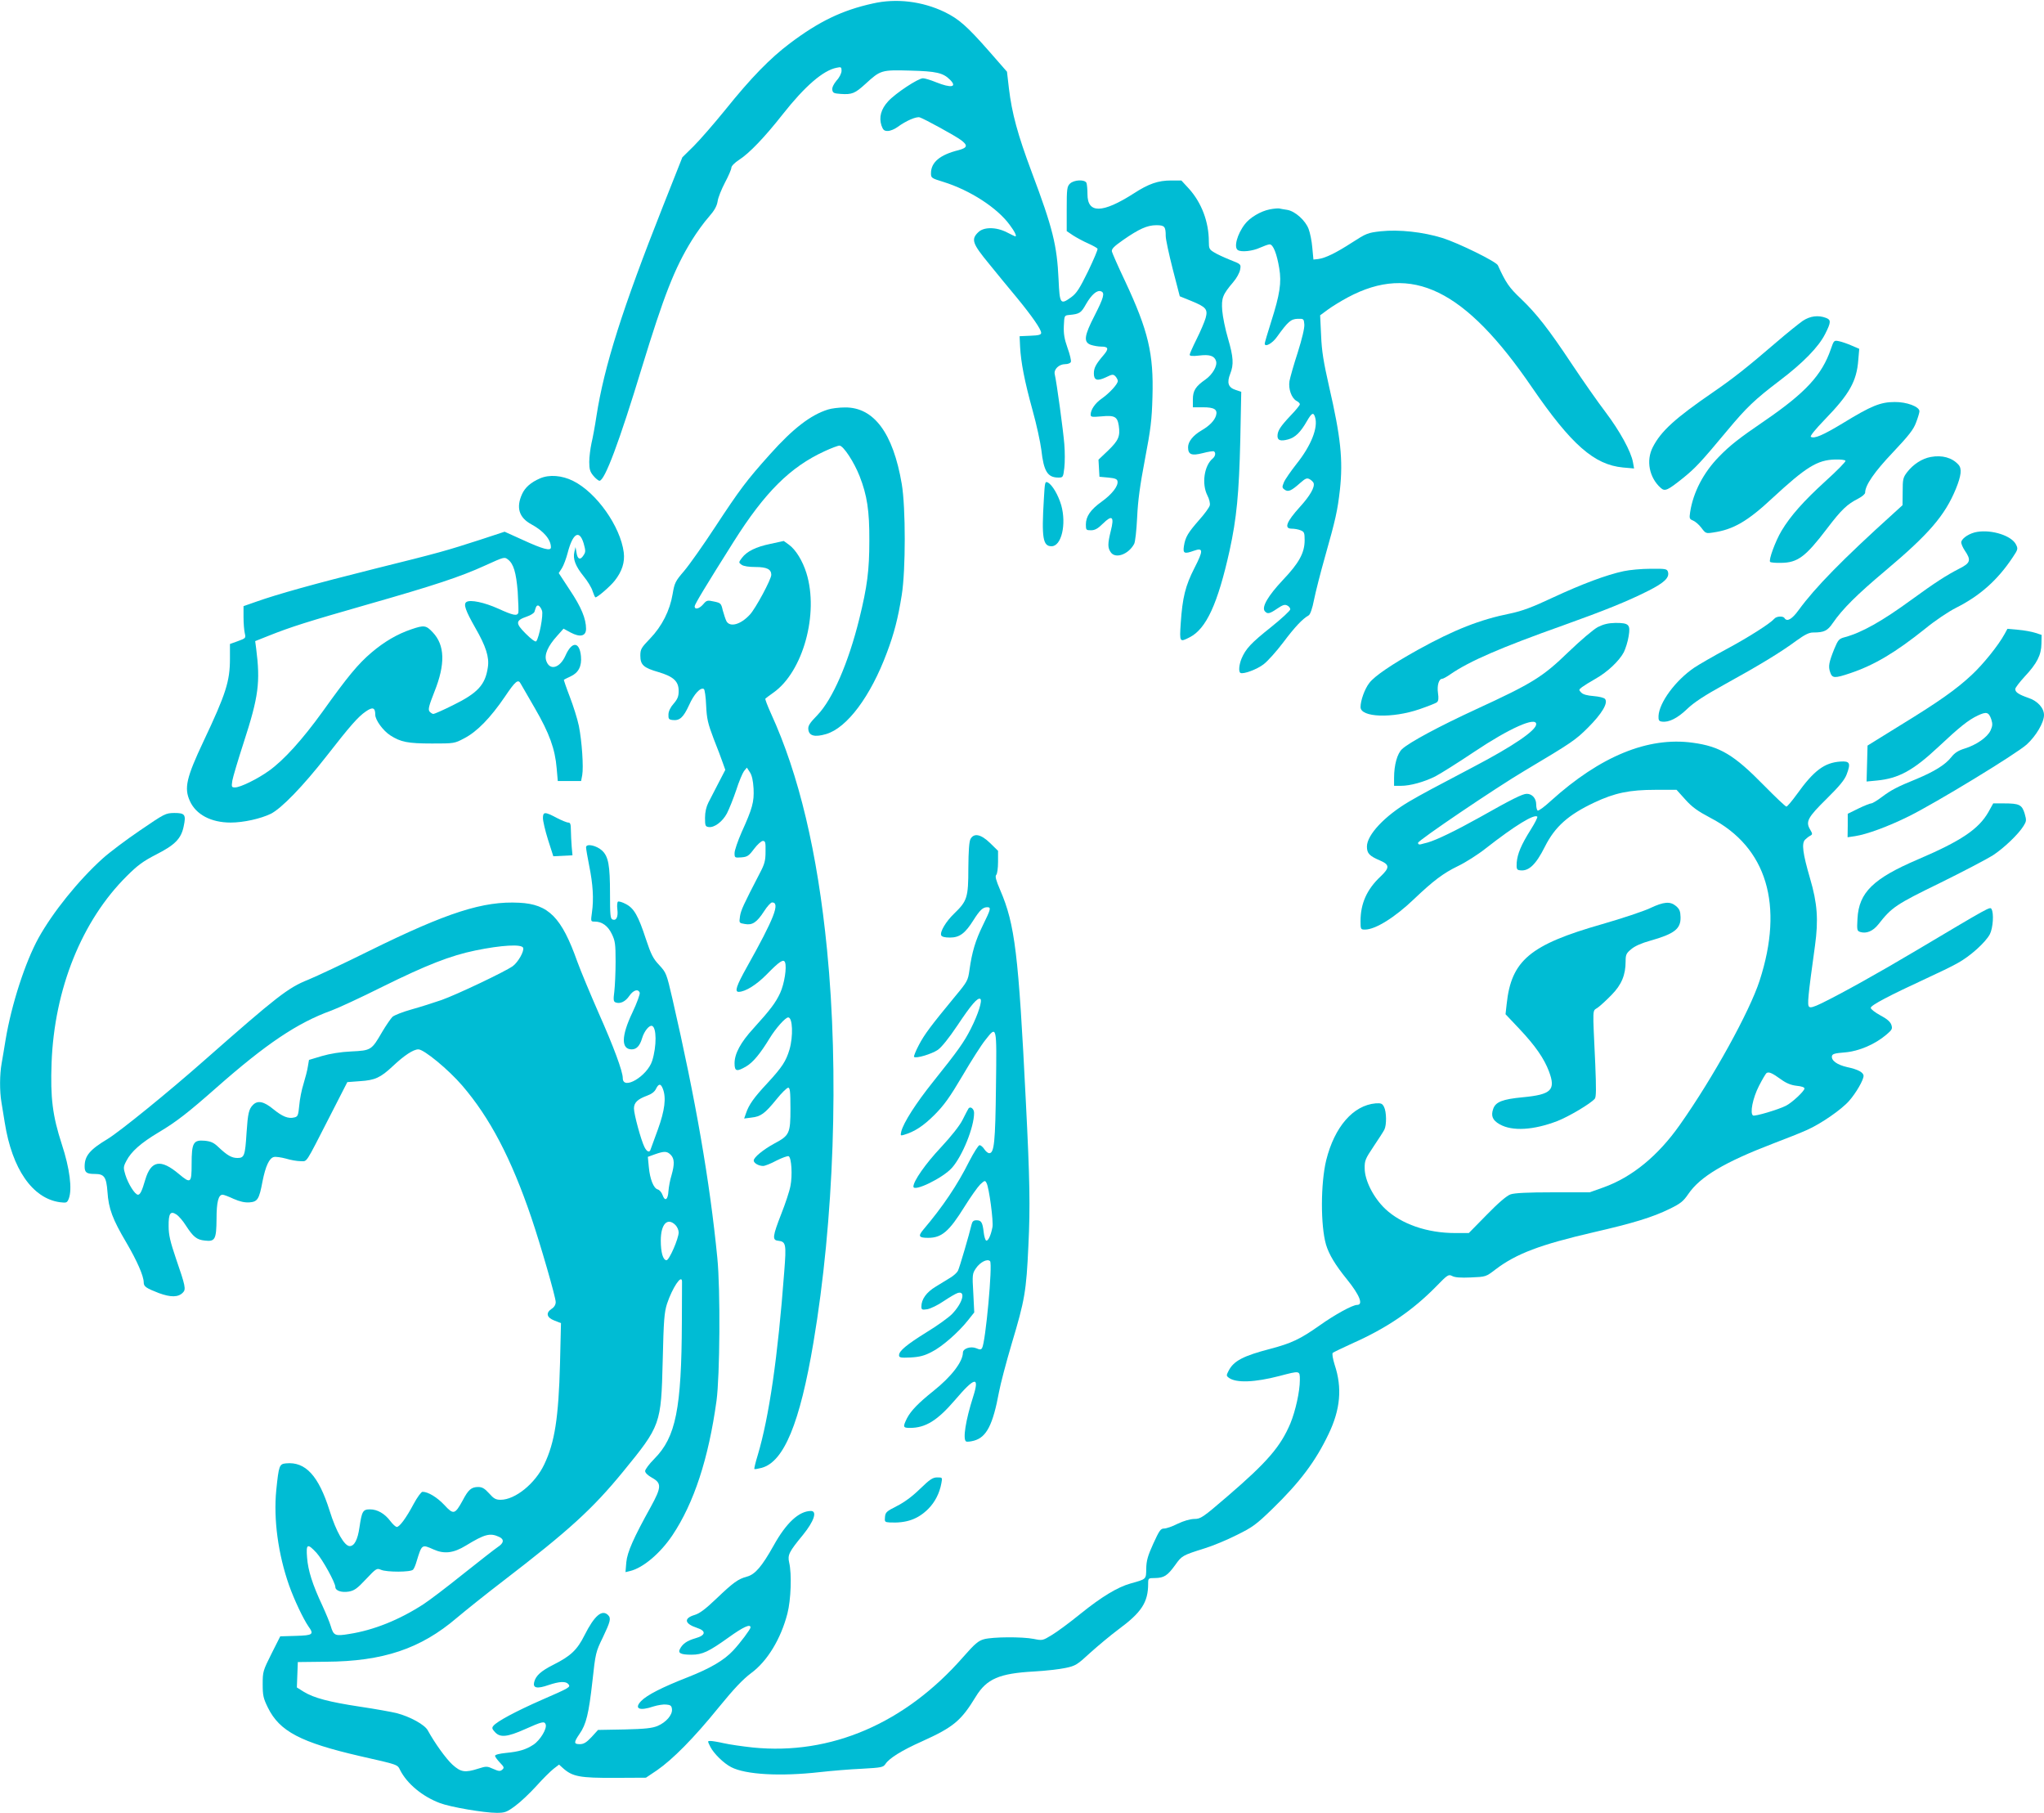
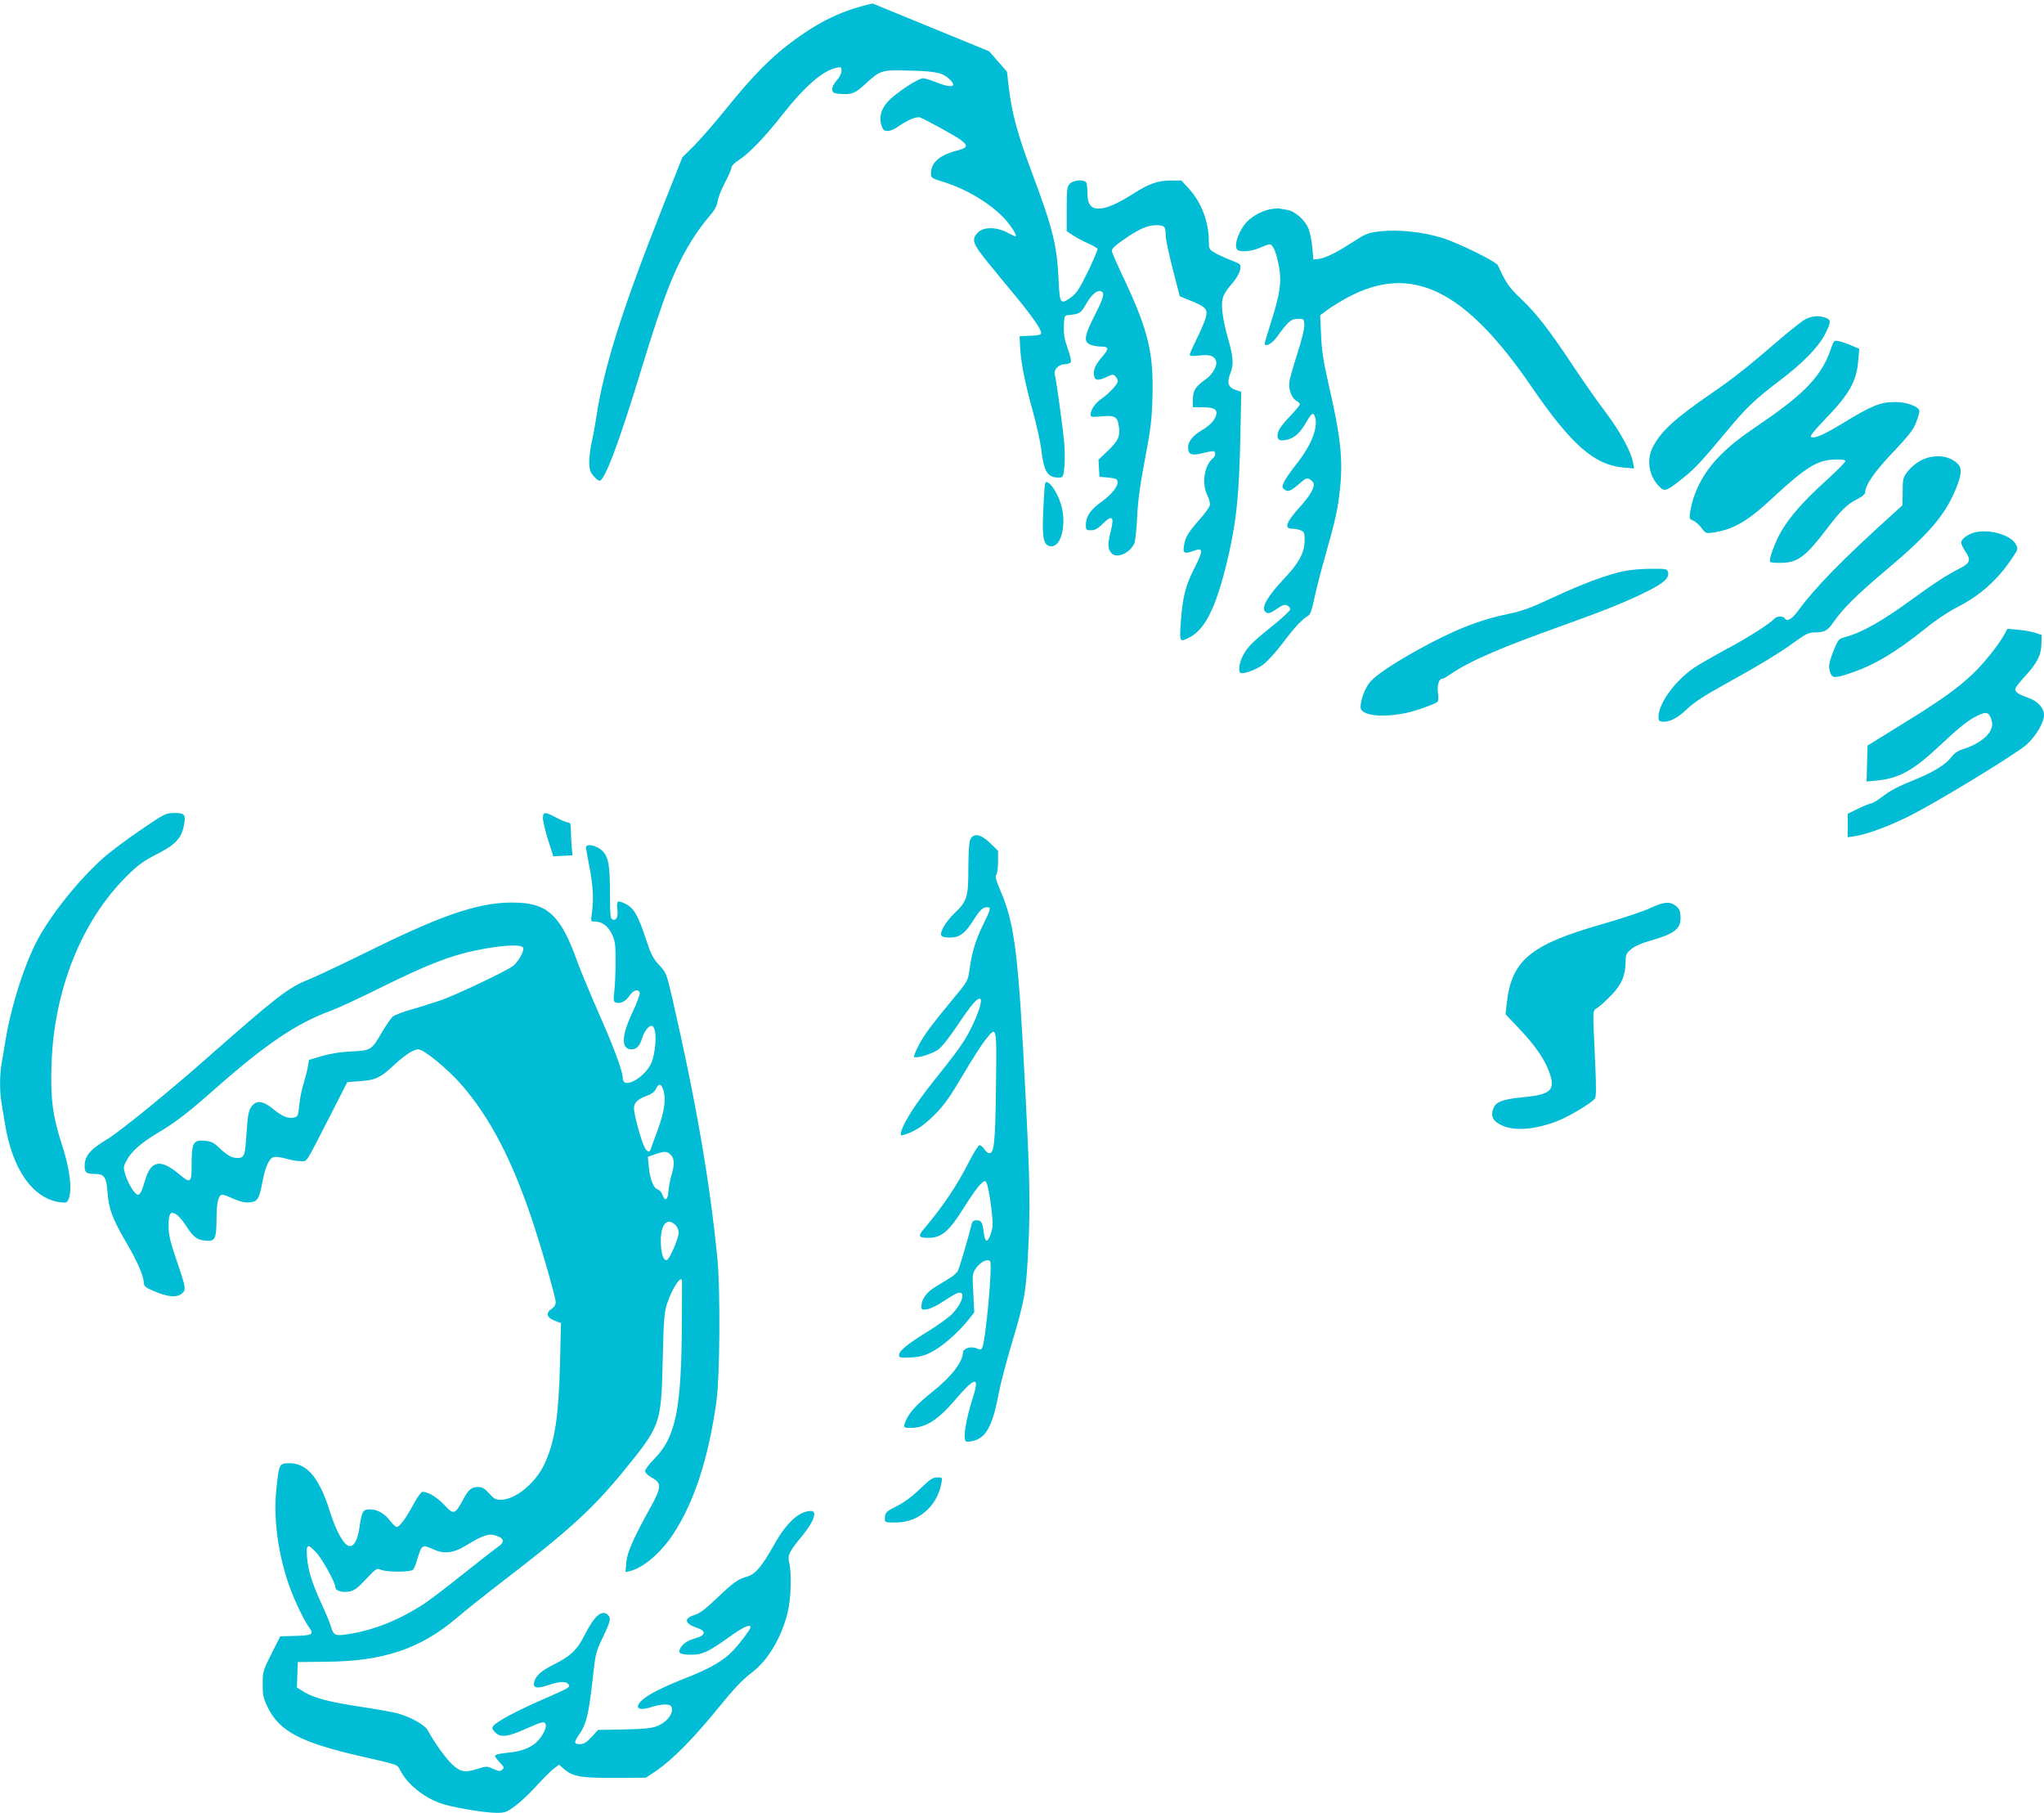
<svg xmlns="http://www.w3.org/2000/svg" version="1.0" width="1280pt" height="1135pt" viewBox="0 0 1280 1135" preserveAspectRatio="xMidYMid meet">
  <g transform="translate(0,1135) scale(0.1,-0.1)" fill="#00bcd4" stroke="none">
-     <path d="M5465 11328 c-191 -42 -336 -112 -518 -249 -125 -94 -244 -216 -407 -419 -69 -85 -157 -186 -196 -225 l-71 -70 -122 -308 c-253 -639 -368 -1001 -416 -1313 -9 -60 -23 -136 -31 -169 -7 -33 -14 -86 -14 -117 0 -46 5 -62 26 -87 14 -17 32 -31 38 -31 33 0 124 243 265 707 139 454 205 623 313 798 31 50 78 115 106 146 36 41 51 68 56 99 3 23 24 75 46 117 22 41 40 83 40 93 0 10 20 31 48 49 64 41 160 141 274 286 138 175 253 275 338 291 27 6 30 4 30 -19 0 -15 -13 -42 -31 -61 -19 -23 -29 -44 -27 -58 3 -20 10 -23 52 -26 72 -5 90 3 156 63 94 86 99 88 279 83 164 -4 207 -14 250 -57 47 -47 8 -54 -87 -16 -34 14 -71 25 -82 25 -30 0 -171 -93 -218 -144 -45 -49 -59 -100 -42 -152 10 -28 17 -34 39 -34 16 0 43 11 62 25 53 39 118 67 139 60 30 -10 222 -115 258 -142 44 -33 41 -48 -15 -63 -117 -29 -173 -76 -173 -145 0 -29 3 -31 78 -54 167 -52 337 -162 415 -269 31 -41 46 -72 35 -72 -2 0 -25 11 -52 25 -68 35 -147 35 -181 0 -45 -44 -35 -71 68 -196 50 -62 129 -158 175 -213 96 -117 152 -198 152 -220 0 -12 -15 -16 -67 -18 l-68 -3 3 -65 c5 -98 28 -217 78 -398 25 -89 49 -201 55 -248 15 -135 39 -174 107 -174 29 0 30 2 37 61 4 34 4 100 0 148 -6 80 -48 388 -60 438 -7 31 27 63 65 63 17 0 33 6 36 14 3 8 -6 47 -21 88 -20 57 -25 88 -23 138 3 64 3 65 33 68 65 6 75 12 106 68 34 59 69 90 94 80 25 -9 17 -39 -40 -151 -66 -128 -71 -167 -24 -184 18 -6 47 -11 65 -11 45 0 49 -13 16 -52 -49 -57 -62 -81 -62 -116 0 -43 21 -50 76 -24 39 19 45 20 59 6 8 -9 15 -22 15 -29 0 -20 -52 -76 -100 -110 -42 -29 -70 -70 -70 -101 0 -15 8 -16 66 -11 84 8 101 -1 110 -58 10 -67 -2 -93 -67 -156 l-60 -57 3 -54 3 -53 55 -5 c42 -4 56 -9 58 -23 6 -29 -34 -81 -98 -127 -71 -51 -100 -93 -100 -144 0 -34 2 -36 32 -36 24 0 43 10 75 42 58 57 72 44 49 -46 -20 -81 -20 -106 0 -134 29 -42 110 -14 146 52 7 11 15 85 19 166 5 108 18 202 49 365 36 188 43 245 47 390 8 271 -26 414 -172 726 -43 90 -79 173 -82 184 -3 16 11 31 71 73 98 68 150 92 207 92 52 0 59 -8 59 -68 0 -20 20 -113 44 -207 l44 -170 69 -28 c96 -39 108 -53 93 -108 -7 -24 -32 -83 -56 -131 -24 -48 -44 -93 -44 -99 0 -8 17 -10 60 -5 65 8 95 -2 105 -34 10 -30 -22 -85 -66 -116 -62 -43 -79 -70 -79 -125 l0 -49 64 0 c71 0 92 -14 81 -52 -10 -32 -41 -64 -91 -93 -53 -31 -84 -70 -84 -105 0 -46 21 -55 92 -37 34 9 66 14 70 11 13 -8 9 -31 -8 -45 -53 -44 -70 -158 -33 -231 12 -23 18 -50 15 -62 -3 -13 -33 -54 -67 -92 -70 -80 -86 -106 -95 -163 -7 -46 2 -51 63 -29 59 21 59 1 3 -108 -57 -112 -75 -184 -86 -346 -8 -120 -7 -120 56 -88 104 53 176 210 250 543 44 202 59 355 67 693 l6 301 -36 12 c-46 15 -55 45 -33 101 23 58 20 104 -14 221 -17 57 -33 136 -36 174 -6 79 2 100 69 179 21 24 40 59 43 78 6 34 6 34 -63 61 -37 15 -83 36 -100 47 -30 18 -33 24 -33 68 0 122 -45 242 -124 330 l-48 52 -64 0 c-81 0 -140 -20 -234 -81 -197 -126 -290 -127 -290 -5 0 30 -3 61 -6 70 -9 24 -79 21 -104 -4 -18 -18 -20 -33 -20 -159 l0 -138 40 -27 c22 -14 64 -37 94 -50 29 -13 56 -28 59 -33 3 -5 -24 -68 -59 -141 -54 -110 -72 -138 -106 -163 -68 -49 -72 -43 -79 111 -10 215 -36 321 -168 672 -89 238 -124 368 -143 525 l-12 104 -112 128 c-138 157 -189 202 -279 246 -140 67 -302 87 -450 53z" />
+     <path d="M5465 11328 c-191 -42 -336 -112 -518 -249 -125 -94 -244 -216 -407 -419 -69 -85 -157 -186 -196 -225 l-71 -70 -122 -308 c-253 -639 -368 -1001 -416 -1313 -9 -60 -23 -136 -31 -169 -7 -33 -14 -86 -14 -117 0 -46 5 -62 26 -87 14 -17 32 -31 38 -31 33 0 124 243 265 707 139 454 205 623 313 798 31 50 78 115 106 146 36 41 51 68 56 99 3 23 24 75 46 117 22 41 40 83 40 93 0 10 20 31 48 49 64 41 160 141 274 286 138 175 253 275 338 291 27 6 30 4 30 -19 0 -15 -13 -42 -31 -61 -19 -23 -29 -44 -27 -58 3 -20 10 -23 52 -26 72 -5 90 3 156 63 94 86 99 88 279 83 164 -4 207 -14 250 -57 47 -47 8 -54 -87 -16 -34 14 -71 25 -82 25 -30 0 -171 -93 -218 -144 -45 -49 -59 -100 -42 -152 10 -28 17 -34 39 -34 16 0 43 11 62 25 53 39 118 67 139 60 30 -10 222 -115 258 -142 44 -33 41 -48 -15 -63 -117 -29 -173 -76 -173 -145 0 -29 3 -31 78 -54 167 -52 337 -162 415 -269 31 -41 46 -72 35 -72 -2 0 -25 11 -52 25 -68 35 -147 35 -181 0 -45 -44 -35 -71 68 -196 50 -62 129 -158 175 -213 96 -117 152 -198 152 -220 0 -12 -15 -16 -67 -18 l-68 -3 3 -65 c5 -98 28 -217 78 -398 25 -89 49 -201 55 -248 15 -135 39 -174 107 -174 29 0 30 2 37 61 4 34 4 100 0 148 -6 80 -48 388 -60 438 -7 31 27 63 65 63 17 0 33 6 36 14 3 8 -6 47 -21 88 -20 57 -25 88 -23 138 3 64 3 65 33 68 65 6 75 12 106 68 34 59 69 90 94 80 25 -9 17 -39 -40 -151 -66 -128 -71 -167 -24 -184 18 -6 47 -11 65 -11 45 0 49 -13 16 -52 -49 -57 -62 -81 -62 -116 0 -43 21 -50 76 -24 39 19 45 20 59 6 8 -9 15 -22 15 -29 0 -20 -52 -76 -100 -110 -42 -29 -70 -70 -70 -101 0 -15 8 -16 66 -11 84 8 101 -1 110 -58 10 -67 -2 -93 -67 -156 l-60 -57 3 -54 3 -53 55 -5 c42 -4 56 -9 58 -23 6 -29 -34 -81 -98 -127 -71 -51 -100 -93 -100 -144 0 -34 2 -36 32 -36 24 0 43 10 75 42 58 57 72 44 49 -46 -20 -81 -20 -106 0 -134 29 -42 110 -14 146 52 7 11 15 85 19 166 5 108 18 202 49 365 36 188 43 245 47 390 8 271 -26 414 -172 726 -43 90 -79 173 -82 184 -3 16 11 31 71 73 98 68 150 92 207 92 52 0 59 -8 59 -68 0 -20 20 -113 44 -207 l44 -170 69 -28 c96 -39 108 -53 93 -108 -7 -24 -32 -83 -56 -131 -24 -48 -44 -93 -44 -99 0 -8 17 -10 60 -5 65 8 95 -2 105 -34 10 -30 -22 -85 -66 -116 -62 -43 -79 -70 -79 -125 l0 -49 64 0 c71 0 92 -14 81 -52 -10 -32 -41 -64 -91 -93 -53 -31 -84 -70 -84 -105 0 -46 21 -55 92 -37 34 9 66 14 70 11 13 -8 9 -31 -8 -45 -53 -44 -70 -158 -33 -231 12 -23 18 -50 15 -62 -3 -13 -33 -54 -67 -92 -70 -80 -86 -106 -95 -163 -7 -46 2 -51 63 -29 59 21 59 1 3 -108 -57 -112 -75 -184 -86 -346 -8 -120 -7 -120 56 -88 104 53 176 210 250 543 44 202 59 355 67 693 l6 301 -36 12 c-46 15 -55 45 -33 101 23 58 20 104 -14 221 -17 57 -33 136 -36 174 -6 79 2 100 69 179 21 24 40 59 43 78 6 34 6 34 -63 61 -37 15 -83 36 -100 47 -30 18 -33 24 -33 68 0 122 -45 242 -124 330 l-48 52 -64 0 c-81 0 -140 -20 -234 -81 -197 -126 -290 -127 -290 -5 0 30 -3 61 -6 70 -9 24 -79 21 -104 -4 -18 -18 -20 -33 -20 -159 l0 -138 40 -27 c22 -14 64 -37 94 -50 29 -13 56 -28 59 -33 3 -5 -24 -68 -59 -141 -54 -110 -72 -138 -106 -163 -68 -49 -72 -43 -79 111 -10 215 -36 321 -168 672 -89 238 -124 368 -143 525 l-12 104 -112 128 z" />
    <path d="M7951 10039 c-56 -11 -124 -51 -155 -92 -49 -63 -71 -147 -44 -163 22 -14 93 -6 138 15 25 11 52 21 61 21 22 0 45 -59 60 -150 15 -89 4 -163 -51 -335 -22 -69 -40 -131 -40 -136 0 -25 47 0 76 41 70 97 87 112 130 114 38 1 39 0 42 -35 2 -22 -14 -89 -41 -175 -25 -76 -48 -158 -52 -180 -8 -49 13 -107 44 -124 12 -6 21 -15 21 -21 0 -6 -26 -38 -59 -72 -64 -68 -81 -95 -81 -127 0 -27 19 -34 67 -21 44 12 77 44 117 114 30 52 41 58 51 26 21 -65 -24 -179 -117 -295 -35 -45 -71 -96 -78 -114 -12 -29 -12 -34 5 -46 22 -16 42 -7 98 43 32 28 41 32 58 23 11 -6 22 -17 25 -24 9 -25 -22 -80 -85 -149 -85 -94 -102 -137 -52 -137 16 0 41 -4 55 -10 23 -9 26 -15 26 -62 0 -79 -35 -143 -136 -249 -93 -99 -134 -169 -114 -195 17 -20 29 -18 79 16 34 23 47 27 62 19 11 -5 19 -16 19 -24 0 -8 -54 -58 -120 -111 -126 -100 -159 -136 -185 -197 -16 -39 -20 -83 -7 -90 17 -10 104 22 145 54 25 19 80 80 123 137 72 96 121 148 159 169 10 6 23 42 34 99 10 50 41 171 69 270 66 233 78 287 93 419 20 185 5 329 -68 645 -35 155 -46 221 -50 321 l-6 125 49 36 c27 20 83 54 124 76 400 214 734 51 1154 -564 246 -358 389 -484 570 -501 l69 -6 -7 39 c-12 67 -82 195 -172 314 -48 63 -141 196 -207 295 -152 229 -225 321 -323 415 -73 69 -94 99 -144 209 -10 23 -246 139 -347 171 -123 38 -272 54 -386 42 -82 -9 -91 -13 -181 -71 -102 -66 -167 -97 -212 -103 l-29 -3 -7 74 c-3 40 -14 93 -23 117 -20 54 -85 112 -134 120 -20 3 -43 7 -51 9 -8 1 -35 -1 -59 -6z" />
    <path d="M11289 9341 c-24 -17 -98 -76 -164 -133 -185 -159 -270 -226 -395 -312 -242 -166 -329 -246 -380 -346 -43 -84 -22 -190 49 -254 27 -25 43 -17 142 62 76 62 106 93 276 297 120 144 171 193 329 313 145 110 243 210 284 292 37 73 37 88 4 100 -48 18 -98 12 -145 -19z" />
    <path d="M11465 9164 c-55 -161 -158 -273 -415 -449 -161 -110 -216 -153 -285 -224 -97 -99 -162 -223 -181 -348 -6 -39 -4 -43 18 -52 13 -5 37 -25 52 -45 27 -36 29 -37 74 -30 125 18 215 69 373 217 209 193 279 237 390 240 36 1 63 -2 66 -8 2 -6 -55 -64 -126 -128 -137 -125 -218 -216 -275 -311 -38 -64 -82 -183 -71 -194 4 -4 34 -7 68 -6 104 1 153 37 287 213 92 121 127 154 198 190 23 12 42 28 42 37 0 46 58 130 175 253 99 105 128 142 144 186 12 31 21 62 21 70 0 29 -80 59 -155 58 -89 0 -147 -24 -322 -131 -129 -78 -181 -100 -203 -87 -7 4 29 48 87 108 155 160 200 240 210 373 l6 70 -49 21 c-27 12 -63 24 -79 27 -30 6 -31 5 -50 -50z" />
-     <path d="M5185 8786 c-109 -34 -220 -120 -362 -279 -149 -166 -189 -220 -345 -457 -74 -113 -161 -236 -194 -275 -56 -65 -60 -75 -72 -145 -17 -102 -66 -200 -141 -278 -56 -58 -61 -67 -61 -107 0 -58 20 -76 114 -103 94 -28 126 -58 126 -118 0 -34 -7 -51 -31 -79 -20 -22 -32 -47 -33 -67 -1 -29 2 -33 26 -36 44 -5 67 15 103 93 31 70 72 114 93 101 5 -3 12 -49 14 -103 4 -84 11 -113 47 -208 24 -60 50 -129 58 -153 l15 -42 -43 -83 c-23 -45 -52 -100 -63 -122 -13 -26 -21 -59 -21 -95 0 -50 2 -55 23 -58 35 -5 86 33 114 85 14 27 40 92 58 145 17 54 40 108 49 120 l18 22 19 -29 c13 -20 20 -52 23 -102 4 -84 -7 -124 -75 -274 -24 -55 -44 -113 -44 -130 0 -29 1 -30 42 -27 38 3 47 9 80 53 21 28 46 50 55 50 16 0 18 -9 17 -67 0 -57 -6 -78 -36 -135 -103 -199 -118 -231 -124 -270 -6 -42 -6 -42 30 -48 47 -9 75 9 121 80 19 30 42 55 50 55 52 0 13 -100 -158 -405 -66 -118 -78 -155 -51 -155 42 1 111 44 175 109 80 82 106 99 115 76 12 -31 -4 -134 -30 -191 -28 -61 -61 -105 -168 -223 -80 -87 -118 -158 -118 -218 0 -51 13 -55 74 -19 42 25 87 79 146 176 38 62 98 130 116 130 28 0 32 -118 8 -201 -22 -73 -45 -109 -137 -209 -86 -92 -117 -136 -135 -189 l-12 -34 46 6 c58 6 84 25 157 115 32 40 65 72 73 72 11 0 14 -24 14 -131 0 -155 -6 -168 -100 -218 -70 -38 -130 -87 -130 -107 0 -16 31 -34 59 -34 11 0 49 15 84 34 36 18 70 30 76 27 18 -11 24 -121 11 -186 -6 -33 -32 -111 -57 -174 -55 -141 -58 -165 -21 -169 50 -6 53 -18 39 -195 -40 -534 -95 -910 -166 -1148 -14 -45 -23 -84 -21 -86 2 -3 23 1 46 7 139 38 239 279 324 785 129 765 161 1692 85 2460 -60 610 -176 1096 -351 1478 -22 49 -38 90 -35 93 2 2 25 20 51 38 185 131 285 494 206 748 -24 77 -67 147 -110 178 l-32 23 -83 -18 c-92 -19 -148 -47 -179 -88 -21 -28 -21 -29 -2 -43 13 -9 45 -14 87 -14 71 0 99 -14 99 -49 0 -28 -99 -212 -134 -249 -58 -63 -125 -81 -147 -41 -6 12 -16 43 -23 68 -10 44 -13 46 -55 55 -41 9 -46 8 -67 -17 -25 -29 -54 -36 -54 -13 0 12 73 133 244 404 195 309 354 468 570 567 41 19 83 35 93 35 24 0 91 -102 126 -191 47 -120 62 -217 61 -404 0 -185 -13 -287 -63 -490 -68 -275 -167 -503 -262 -602 -49 -50 -60 -68 -57 -90 4 -40 40 -50 111 -29 131 38 279 236 381 510 45 119 70 216 93 361 25 156 25 548 0 695 -54 319 -175 481 -356 479 -37 0 -84 -6 -106 -13z" />
    <path d="M12091 8489 c-55 -10 -110 -46 -148 -95 -26 -34 -28 -45 -28 -122 l-1 -85 -56 -51 c-320 -289 -491 -464 -594 -605 -42 -58 -73 -76 -89 -51 -9 15 -51 12 -64 -4 -25 -29 -161 -116 -301 -191 -80 -43 -170 -95 -200 -115 -118 -80 -220 -219 -224 -303 -1 -26 3 -33 22 -35 42 -6 97 21 157 79 44 42 108 84 235 154 218 120 354 203 447 272 54 39 81 53 107 53 69 0 90 10 124 60 60 87 150 177 330 328 272 229 371 344 440 511 34 84 39 127 16 152 -40 44 -102 61 -173 48z" />
-     <path d="M3382 8355 c-58 -25 -94 -57 -113 -99 -38 -84 -19 -147 59 -189 77 -42 122 -95 122 -144 0 -25 -51 -11 -177 47 l-113 51 -152 -50 c-217 -70 -251 -80 -658 -181 -384 -96 -612 -160 -745 -207 l-80 -28 0 -70 c0 -38 4 -84 8 -100 7 -30 6 -31 -43 -49 l-50 -18 0 -92 c0 -141 -25 -220 -165 -516 -108 -229 -123 -294 -86 -375 38 -85 133 -135 255 -135 81 0 188 24 252 55 66 33 202 173 348 360 149 191 198 247 246 280 44 31 60 25 60 -20 0 -33 49 -100 94 -129 65 -42 110 -51 261 -51 139 0 141 0 203 33 79 41 163 127 253 259 68 101 84 113 100 82 5 -8 45 -77 89 -154 91 -157 126 -255 136 -375 l7 -80 73 0 73 0 7 37 c9 50 -2 213 -21 308 -9 44 -35 126 -57 183 -22 57 -38 105 -37 106 2 2 21 11 42 21 50 23 71 64 65 127 -9 93 -57 94 -97 3 -35 -78 -98 -96 -120 -33 -14 39 10 93 68 157 l40 45 44 -24 c60 -32 97 -23 97 23 0 63 -30 136 -101 242 l-70 107 20 31 c11 18 27 61 36 96 32 123 73 148 100 59 13 -47 13 -54 -1 -75 -20 -32 -38 -25 -44 18 l-6 34 -7 -30 c-11 -44 7 -90 57 -152 25 -30 51 -73 57 -94 7 -21 15 -39 18 -39 13 0 94 70 121 105 45 57 64 115 56 177 -21 162 -170 374 -317 447 -70 35 -149 41 -207 16z m-201 -508 c35 -27 51 -80 61 -201 4 -66 6 -126 4 -133 -8 -21 -33 -16 -125 26 -89 40 -176 58 -200 42 -20 -13 -7 -52 55 -161 67 -116 89 -185 79 -248 -16 -110 -63 -161 -220 -238 -60 -30 -115 -54 -121 -54 -6 0 -17 7 -24 15 -10 13 -5 34 30 123 70 174 66 293 -10 373 -42 45 -55 46 -134 19 -89 -30 -170 -78 -249 -145 -85 -72 -150 -151 -308 -372 -125 -173 -241 -302 -335 -369 -71 -51 -179 -104 -212 -104 -22 0 -23 3 -17 43 4 23 36 130 71 238 94 289 105 378 78 590 l-6 45 83 33 c143 57 242 88 619 196 417 119 584 174 737 244 121 55 122 55 144 38z m213 -320 c10 -26 -18 -170 -36 -192 -5 -6 -31 13 -66 48 -66 66 -64 82 8 107 24 8 45 22 47 30 11 37 14 41 26 38 6 -3 16 -16 21 -31z" />
    <path d="M6537 8227 c-15 -246 -6 -297 48 -297 62 0 94 137 61 256 -19 65 -56 128 -84 143 -18 9 -19 3 -25 -102z" />
    <path d="M12382 8020 c-46 -7 -95 -38 -100 -63 -2 -9 8 -33 22 -54 41 -60 36 -78 -34 -113 -82 -42 -153 -88 -300 -195 -185 -135 -310 -205 -416 -234 -38 -10 -43 -16 -67 -73 -34 -85 -39 -110 -26 -147 13 -38 27 -39 125 -6 152 51 284 130 469 278 62 51 147 108 195 132 149 75 259 173 353 314 35 52 35 55 21 83 -28 54 -149 93 -242 78z" />
    <path d="M10168 7774 c-108 -23 -260 -80 -443 -165 -132 -62 -192 -84 -267 -100 -190 -38 -352 -102 -578 -227 -162 -90 -273 -165 -305 -208 -29 -37 -55 -110 -55 -151 0 -65 199 -72 370 -13 52 18 101 37 108 43 10 8 12 24 7 58 -7 48 6 89 26 89 6 0 30 13 54 30 118 81 314 166 705 305 257 92 401 150 532 216 101 51 134 83 123 119 -6 18 -14 20 -108 19 -56 0 -132 -7 -169 -15z" />
-     <path d="M10006 7424 c-28 -15 -108 -83 -185 -157 -160 -155 -224 -195 -576 -357 -232 -107 -420 -208 -465 -250 -30 -28 -50 -99 -50 -180 l0 -50 43 0 c58 0 145 24 215 59 31 16 141 85 244 154 221 148 388 222 388 173 0 -39 -144 -137 -392 -267 -244 -128 -328 -173 -403 -217 -153 -90 -265 -209 -265 -282 0 -43 15 -59 83 -88 60 -26 60 -45 2 -100 -85 -80 -125 -168 -125 -279 0 -51 1 -53 28 -53 65 0 187 76 307 191 121 115 183 162 276 207 46 22 125 72 174 111 183 143 303 216 322 198 3 -4 -15 -40 -41 -81 -61 -97 -83 -151 -88 -206 -2 -37 0 -45 15 -48 57 -11 103 30 162 148 63 125 147 199 308 275 129 61 222 80 384 80 l132 0 55 -61 c43 -48 77 -72 158 -115 352 -183 461 -545 307 -1019 -63 -194 -292 -609 -499 -902 -137 -195 -300 -328 -478 -392 l-87 -31 -230 0 c-157 0 -241 -4 -266 -13 -23 -8 -75 -52 -148 -127 l-113 -115 -85 0 c-176 0 -337 56 -438 151 -73 69 -129 178 -129 254 -1 48 4 60 55 136 31 46 62 94 68 106 15 29 14 112 -2 143 -11 21 -18 24 -52 22 -141 -12 -258 -147 -310 -356 -35 -145 -36 -409 -1 -529 18 -60 57 -126 131 -217 80 -99 104 -160 63 -160 -28 0 -138 -60 -235 -129 -122 -86 -176 -111 -308 -146 -169 -44 -229 -75 -261 -137 -15 -29 -15 -32 1 -44 46 -34 163 -29 317 11 130 34 128 35 128 -25 0 -71 -27 -193 -59 -271 -61 -145 -144 -242 -393 -456 -158 -136 -169 -143 -210 -143 -27 -1 -65 -12 -103 -30 -33 -17 -71 -30 -85 -30 -22 0 -30 -12 -68 -95 -35 -77 -43 -107 -44 -156 -1 -68 2 -65 -98 -93 -82 -23 -181 -83 -314 -190 -65 -53 -145 -112 -178 -132 -59 -36 -60 -36 -115 -25 -72 14 -255 13 -311 -2 -36 -10 -57 -28 -130 -111 -364 -416 -829 -616 -1317 -567 -66 7 -148 19 -183 27 -35 8 -72 14 -83 14 -19 0 -19 0 0 -38 22 -42 83 -102 130 -126 90 -47 308 -59 556 -31 72 8 190 18 262 21 124 7 134 9 148 30 24 36 100 84 230 142 197 89 244 129 336 280 68 111 147 145 364 157 72 4 160 14 197 22 63 13 74 20 155 95 49 44 127 109 175 145 147 108 188 171 188 288 0 34 1 35 43 35 57 1 78 15 126 81 42 59 45 61 185 105 49 15 139 52 200 83 100 49 123 66 225 165 172 167 270 298 351 468 74 154 86 289 38 433 -12 39 -17 69 -12 75 5 4 59 30 120 58 217 96 379 206 528 358 71 73 77 77 100 65 16 -9 53 -12 117 -9 94 4 94 4 154 50 130 99 282 156 615 233 248 57 369 94 475 146 68 33 86 47 118 94 74 108 225 198 527 314 85 32 182 71 215 86 88 39 217 128 265 183 43 49 90 130 90 156 0 22 -36 41 -103 55 -62 14 -100 41 -95 69 3 14 19 18 81 23 88 7 190 51 261 112 35 30 38 36 30 61 -7 19 -27 37 -69 59 -33 18 -60 39 -60 47 0 16 116 77 350 185 72 33 159 75 194 95 79 43 175 130 202 181 20 40 26 132 10 158 -9 15 -12 13 -461 -254 -252 -150 -472 -272 -602 -336 -52 -25 -71 -30 -79 -22 -12 12 -8 58 37 383 22 161 15 264 -31 420 -46 158 -54 220 -31 243 9 9 24 21 33 25 14 8 14 12 -2 39 -29 49 -14 76 104 192 80 79 112 118 125 152 27 71 21 85 -39 81 -100 -7 -166 -56 -272 -204 -31 -43 -61 -78 -66 -78 -6 0 -69 60 -141 133 -187 191 -275 244 -447 267 -278 38 -577 -84 -887 -364 -40 -37 -77 -64 -83 -61 -5 4 -9 21 -9 39 0 37 -25 66 -59 66 -26 0 -91 -32 -298 -149 -149 -83 -267 -140 -323 -156 -14 -3 -33 -9 -42 -11 -11 -3 -18 0 -18 9 0 15 489 346 670 453 292 174 316 190 395 269 86 86 127 154 106 179 -7 8 -37 15 -72 18 -39 3 -66 10 -77 22 -16 16 -16 18 5 34 12 9 50 33 84 52 75 42 149 112 178 167 11 23 25 67 30 100 12 73 2 83 -83 83 -45 -1 -74 -8 -110 -26z m1147 -2832 c35 -25 63 -36 98 -40 30 -3 49 -9 49 -17 0 -16 -78 -89 -116 -108 -47 -24 -195 -68 -206 -61 -21 13 -2 109 37 185 21 41 42 77 48 81 14 9 35 0 90 -40z" />
    <path d="M12553 7380 c-39 -71 -133 -188 -205 -255 -97 -91 -209 -170 -456 -321 l-197 -122 -3 -112 -3 -113 63 6 c138 13 229 63 388 212 131 123 186 167 245 195 55 26 69 22 85 -24 9 -29 8 -41 -5 -70 -20 -42 -88 -90 -163 -113 -39 -12 -62 -27 -83 -54 -37 -47 -105 -89 -217 -136 -121 -49 -159 -69 -219 -114 -29 -22 -58 -39 -65 -39 -7 0 -43 -14 -80 -32 l-67 -33 0 -74 -1 -73 47 7 c73 11 207 60 338 125 169 84 669 388 737 449 58 53 108 137 108 184 0 44 -40 89 -99 108 -60 21 -81 35 -81 55 0 8 27 43 59 78 77 82 104 135 105 206 l1 55 -40 13 c-22 7 -70 16 -107 19 l-67 6 -18 -33z" />
-     <path d="M12452 6266 c-61 -107 -171 -181 -440 -296 -281 -120 -371 -207 -380 -371 -4 -72 -3 -77 17 -84 39 -12 80 5 114 48 84 107 109 124 386 259 146 72 295 150 331 173 70 46 160 132 192 184 18 29 19 35 7 77 -17 56 -34 64 -129 64 l-68 0 -30 -54z" />
    <path d="M877 6151 c-87 -59 -192 -138 -234 -176 -152 -137 -312 -336 -402 -498 -83 -151 -169 -415 -206 -637 -8 -52 -20 -119 -25 -149 -12 -68 -13 -171 -1 -242 5 -30 14 -88 21 -129 46 -289 173 -473 345 -497 42 -5 45 -4 56 23 22 59 6 188 -44 340 -58 178 -72 291 -64 509 17 462 189 891 472 1171 65 65 101 92 183 134 118 60 156 99 172 175 16 75 9 85 -59 85 -55 -1 -60 -4 -214 -109z" />
    <path d="M3400 6228 c0 -18 14 -79 32 -136 l33 -103 60 3 60 3 -5 55 c-2 30 -5 76 -5 103 0 37 -4 47 -16 47 -10 0 -43 14 -74 30 -73 39 -85 38 -85 -2z" />
    <path d="M6078 6098 c-9 -16 -13 -72 -14 -183 0 -184 -7 -206 -89 -285 -51 -49 -90 -114 -81 -136 4 -9 22 -14 55 -14 60 0 95 26 147 109 40 63 59 81 86 81 26 0 23 -11 -27 -113 -47 -96 -68 -167 -84 -280 -9 -65 -13 -73 -88 -163 -155 -188 -194 -240 -229 -307 -20 -38 -33 -71 -30 -74 12 -12 111 18 149 44 24 17 69 73 122 152 88 132 127 177 144 167 14 -9 -13 -95 -59 -186 -43 -85 -80 -137 -236 -332 -109 -136 -186 -257 -200 -312 -6 -26 -5 -28 17 -21 65 19 121 55 190 124 61 61 96 110 177 247 55 94 119 194 142 222 73 93 72 97 67 -290 -4 -348 -11 -418 -42 -418 -8 0 -22 11 -31 25 -9 14 -22 25 -30 25 -7 0 -36 -46 -65 -102 -74 -148 -165 -283 -288 -428 -33 -40 -27 -50 31 -50 85 0 131 39 228 195 38 61 82 123 98 139 28 26 31 27 40 9 16 -29 44 -241 37 -276 -10 -52 -27 -88 -39 -84 -6 2 -13 26 -16 53 -7 61 -15 74 -45 74 -19 0 -26 -7 -31 -27 -13 -57 -75 -269 -85 -289 -6 -12 -27 -31 -47 -43 -21 -13 -62 -38 -93 -57 -58 -35 -89 -79 -89 -124 0 -20 4 -22 37 -17 21 4 67 26 103 51 36 24 75 47 88 51 52 15 30 -64 -37 -133 -21 -21 -91 -72 -157 -112 -127 -79 -174 -118 -174 -145 0 -15 10 -17 73 -14 55 3 86 11 130 34 65 32 169 123 229 199 l39 49 -6 121 c-7 116 -6 122 17 156 26 38 71 61 88 44 17 -17 -28 -508 -50 -544 -7 -11 -14 -11 -37 -1 -35 14 -83 -2 -83 -28 -1 -57 -72 -150 -185 -240 -95 -76 -140 -123 -165 -170 -27 -55 -26 -61 18 -61 98 0 172 46 282 174 125 147 156 152 114 21 -47 -147 -66 -267 -44 -280 5 -3 27 -1 49 5 79 21 119 100 157 305 9 49 45 186 80 304 81 270 91 325 104 612 12 243 9 414 -16 904 -46 925 -68 1107 -160 1321 -27 63 -34 88 -25 97 6 6 11 42 11 81 l0 69 -50 49 c-57 55 -100 64 -122 26z" />
    <path d="M3670 6045 c0 -9 9 -62 20 -117 23 -113 29 -207 17 -290 -8 -58 -8 -58 18 -58 45 0 82 -27 106 -77 21 -43 24 -62 24 -173 0 -69 -4 -153 -8 -188 -7 -52 -5 -63 8 -68 28 -11 62 5 86 41 25 36 55 46 65 20 3 -8 -17 -64 -46 -125 -70 -147 -71 -230 -4 -230 30 0 51 22 65 70 13 44 45 83 62 77 29 -9 30 -127 1 -219 -31 -96 -184 -187 -184 -108 0 42 -57 196 -150 405 -53 121 -114 267 -135 325 -98 276 -179 359 -363 368 -225 12 -450 -60 -939 -301 -159 -79 -332 -160 -383 -181 -126 -50 -196 -105 -646 -501 -232 -205 -532 -448 -610 -496 -112 -67 -144 -106 -144 -172 0 -38 12 -47 64 -47 59 0 72 -19 79 -112 7 -106 32 -172 119 -319 66 -113 108 -208 108 -248 0 -26 15 -36 95 -67 74 -27 121 -27 150 3 21 20 16 42 -43 213 -36 106 -46 149 -46 202 -1 81 11 99 49 74 14 -9 41 -40 59 -69 46 -71 68 -89 118 -94 65 -8 73 7 74 136 0 106 12 151 38 151 8 0 39 -12 69 -26 39 -17 69 -24 99 -22 51 4 61 19 82 132 19 95 42 145 71 152 12 3 46 -2 76 -10 29 -9 70 -16 91 -16 44 0 26 -26 183 280 l110 215 80 6 c94 6 128 22 205 94 72 68 129 105 160 105 35 0 188 -126 274 -226 173 -201 307 -455 434 -829 57 -168 152 -497 152 -527 0 -16 -9 -32 -25 -42 -39 -26 -32 -55 17 -74 l41 -16 -6 -251 c-9 -342 -33 -496 -99 -634 -57 -120 -182 -221 -273 -221 -30 0 -43 7 -72 40 -28 31 -44 40 -68 40 -43 0 -62 -16 -98 -85 -48 -87 -57 -90 -114 -28 -45 48 -102 83 -137 83 -8 0 -33 -34 -55 -75 -48 -90 -89 -145 -106 -145 -7 0 -25 16 -40 36 -36 48 -82 74 -128 74 -45 0 -51 -12 -66 -113 -11 -77 -32 -117 -61 -117 -33 0 -85 90 -126 222 -69 219 -151 308 -273 296 -42 -4 -45 -13 -61 -168 -18 -183 12 -401 80 -595 33 -93 89 -210 121 -257 37 -51 29 -57 -78 -60 l-98 -3 -55 -109 c-53 -106 -55 -112 -55 -190 0 -72 4 -89 33 -148 73 -148 205 -217 577 -303 243 -55 233 -52 251 -88 44 -86 140 -165 249 -206 66 -25 276 -61 355 -61 52 0 63 4 116 43 33 24 92 80 133 125 40 45 89 93 108 108 l34 26 22 -20 c62 -56 106 -64 332 -63 l190 1 70 47 c98 68 230 201 384 391 98 120 152 177 205 217 101 74 186 214 227 373 22 85 28 247 11 319 -11 48 -1 67 87 174 69 85 90 149 49 149 -75 -1 -154 -74 -233 -216 -74 -132 -116 -181 -167 -195 -56 -15 -85 -36 -194 -140 -66 -63 -103 -91 -134 -100 -70 -21 -64 -55 15 -81 59 -19 55 -47 -10 -65 -52 -15 -80 -34 -97 -67 -14 -26 5 -36 72 -36 69 0 108 19 234 109 89 64 136 86 136 62 0 -11 -64 -97 -109 -145 -57 -61 -142 -111 -284 -167 -161 -63 -255 -111 -292 -149 -46 -48 -11 -64 77 -34 26 8 61 14 80 12 27 -2 34 -8 36 -29 4 -35 -36 -82 -90 -105 -34 -14 -78 -19 -208 -22 l-165 -3 -41 -45 c-32 -34 -49 -44 -73 -44 -38 0 -39 10 -2 64 42 60 58 126 81 331 19 175 21 183 65 273 47 99 53 120 33 140 -38 38 -86 -4 -147 -125 -46 -92 -86 -131 -196 -186 -77 -39 -110 -68 -120 -109 -9 -37 18 -43 90 -18 68 23 108 25 124 6 16 -19 10 -22 -169 -100 -159 -70 -277 -133 -300 -161 -11 -13 -9 -20 11 -41 32 -34 77 -29 185 19 110 49 123 52 131 31 10 -26 -34 -99 -76 -127 -47 -31 -90 -44 -173 -52 -40 -4 -68 -11 -68 -18 0 -6 14 -25 30 -42 27 -28 29 -33 15 -45 -13 -11 -22 -10 -56 5 -38 17 -43 18 -93 2 -84 -27 -110 -23 -163 25 -41 38 -110 134 -154 214 -19 36 -111 86 -194 108 -33 8 -138 27 -233 41 -191 29 -286 54 -350 93 l-43 27 3 80 3 79 175 2 c359 2 594 81 821 275 57 48 187 152 289 230 414 318 560 451 751 684 237 290 239 296 249 695 6 258 10 303 27 357 33 99 91 187 94 141 0 -7 0 -121 -1 -253 -2 -546 -38 -723 -172 -858 -32 -32 -58 -67 -58 -77 0 -11 16 -27 43 -42 61 -34 60 -59 -8 -183 -107 -193 -147 -282 -153 -347 l-5 -61 29 7 c82 20 189 111 265 224 135 202 226 480 276 842 21 156 25 696 5 895 -47 479 -135 986 -281 1621 -37 160 -39 164 -83 212 -38 40 -51 66 -83 162 -48 147 -75 194 -126 220 -22 12 -44 18 -49 15 -5 -3 -7 -25 -4 -48 6 -47 -6 -73 -30 -64 -14 5 -16 29 -16 162 0 177 -10 232 -49 269 -35 33 -101 47 -101 21z m-394 -629 c8 -21 -32 -91 -65 -115 -49 -35 -350 -178 -446 -212 -49 -17 -134 -44 -188 -59 -54 -15 -107 -36 -119 -46 -11 -11 -40 -53 -65 -95 -66 -114 -69 -116 -193 -122 -68 -3 -133 -14 -185 -29 l-80 -24 -7 -41 c-3 -23 -16 -71 -27 -108 -12 -37 -24 -98 -27 -136 -6 -62 -9 -70 -30 -75 -39 -10 -75 5 -133 52 -58 48 -97 56 -126 27 -27 -26 -33 -55 -41 -175 -9 -144 -14 -158 -57 -158 -36 0 -64 16 -119 68 -29 28 -47 36 -86 40 -71 6 -82 -12 -82 -145 0 -121 -5 -126 -80 -63 -113 95 -174 85 -210 -35 -21 -72 -32 -95 -46 -95 -19 0 -62 69 -79 125 -13 43 -13 50 6 86 30 59 91 113 205 181 109 65 181 121 359 278 312 275 507 406 720 483 39 14 184 81 322 150 273 135 424 194 579 226 165 34 291 41 300 17z m875 -883 c22 -56 12 -135 -31 -254 -23 -63 -44 -120 -46 -126 -6 -21 -23 -15 -38 15 -21 41 -66 205 -66 242 0 36 22 58 82 80 28 10 48 25 56 43 17 34 30 34 43 0z m49 -413 c24 -24 25 -59 5 -129 -9 -28 -17 -73 -19 -98 -3 -55 -22 -68 -37 -25 -6 17 -19 32 -30 35 -26 7 -49 64 -56 141 l-6 63 44 16 c60 21 76 20 99 -3z m30 -440 c11 -11 20 -32 20 -46 0 -38 -59 -174 -76 -174 -22 0 -36 48 -36 123 0 104 42 147 92 97z m-1105 -1952 c34 -15 31 -39 -8 -64 -18 -12 -115 -88 -217 -169 -102 -82 -214 -167 -250 -190 -150 -97 -309 -161 -462 -185 -90 -15 -99 -11 -117 50 -6 21 -30 79 -52 127 -62 132 -90 220 -96 301 -7 87 2 91 59 30 38 -42 118 -187 118 -214 0 -23 38 -36 83 -29 35 6 53 18 109 78 63 67 68 70 93 59 35 -16 190 -16 202 1 6 6 16 30 22 52 33 107 32 107 106 74 67 -30 125 -23 202 24 118 72 152 81 208 55z" />
    <path d="M10333 5664 c-40 -19 -175 -64 -300 -100 -452 -129 -569 -227 -598 -501 l-7 -63 87 -92 c100 -106 155 -186 185 -266 44 -117 15 -145 -165 -162 -126 -12 -169 -29 -184 -72 -16 -45 -4 -72 40 -97 79 -45 212 -37 361 20 74 29 210 110 235 140 9 11 9 64 3 214 -17 373 -19 331 15 356 17 12 56 48 87 80 62 63 88 124 88 210 0 42 4 51 36 77 22 19 66 38 117 52 152 43 193 74 191 148 -1 36 -6 50 -28 69 -37 31 -76 28 -163 -13z" />
-     <path d="M6064 4408 c-4 -6 -20 -37 -36 -69 -18 -36 -70 -102 -137 -174 -96 -102 -171 -210 -171 -244 0 -36 184 53 241 117 66 74 139 255 139 344 0 27 -25 45 -36 26z" />
    <path d="M5760 2027 c-48 -47 -99 -84 -145 -107 -63 -32 -70 -38 -73 -67 -3 -31 -1 -33 30 -35 104 -5 176 20 241 85 42 42 71 99 82 160 7 37 7 37 -26 37 -28 0 -46 -12 -109 -73z" />
  </g>
</svg>